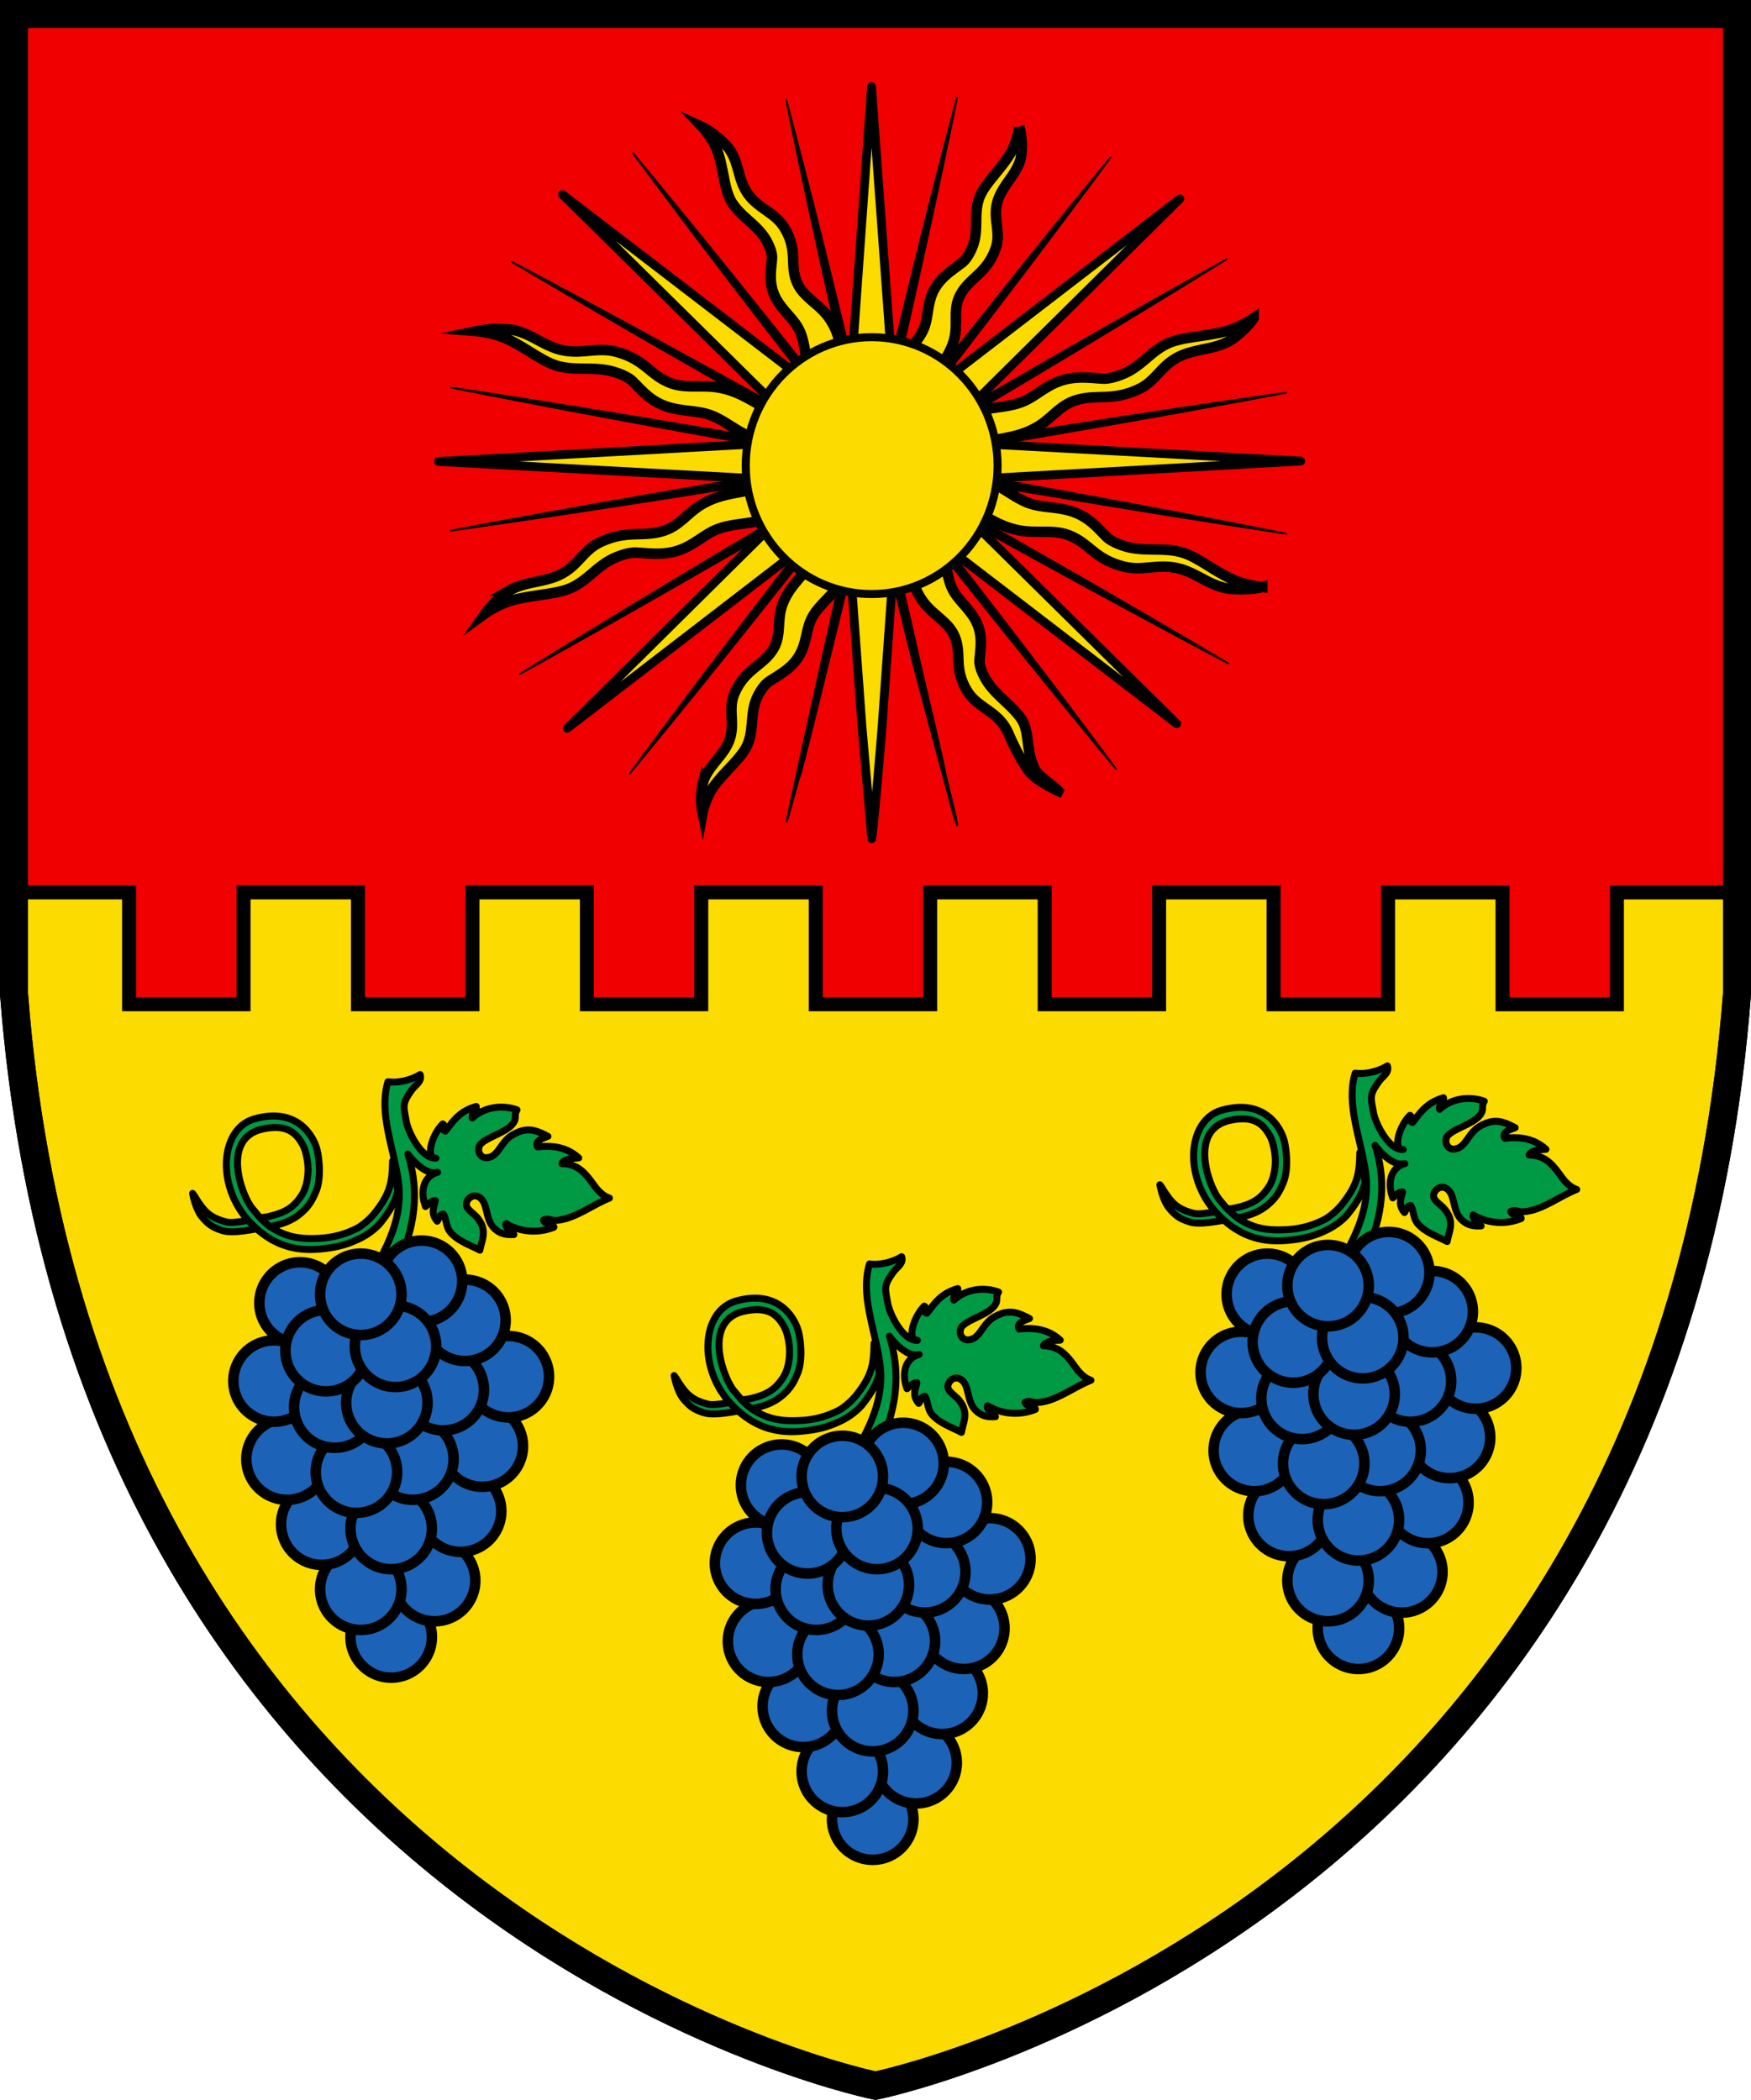
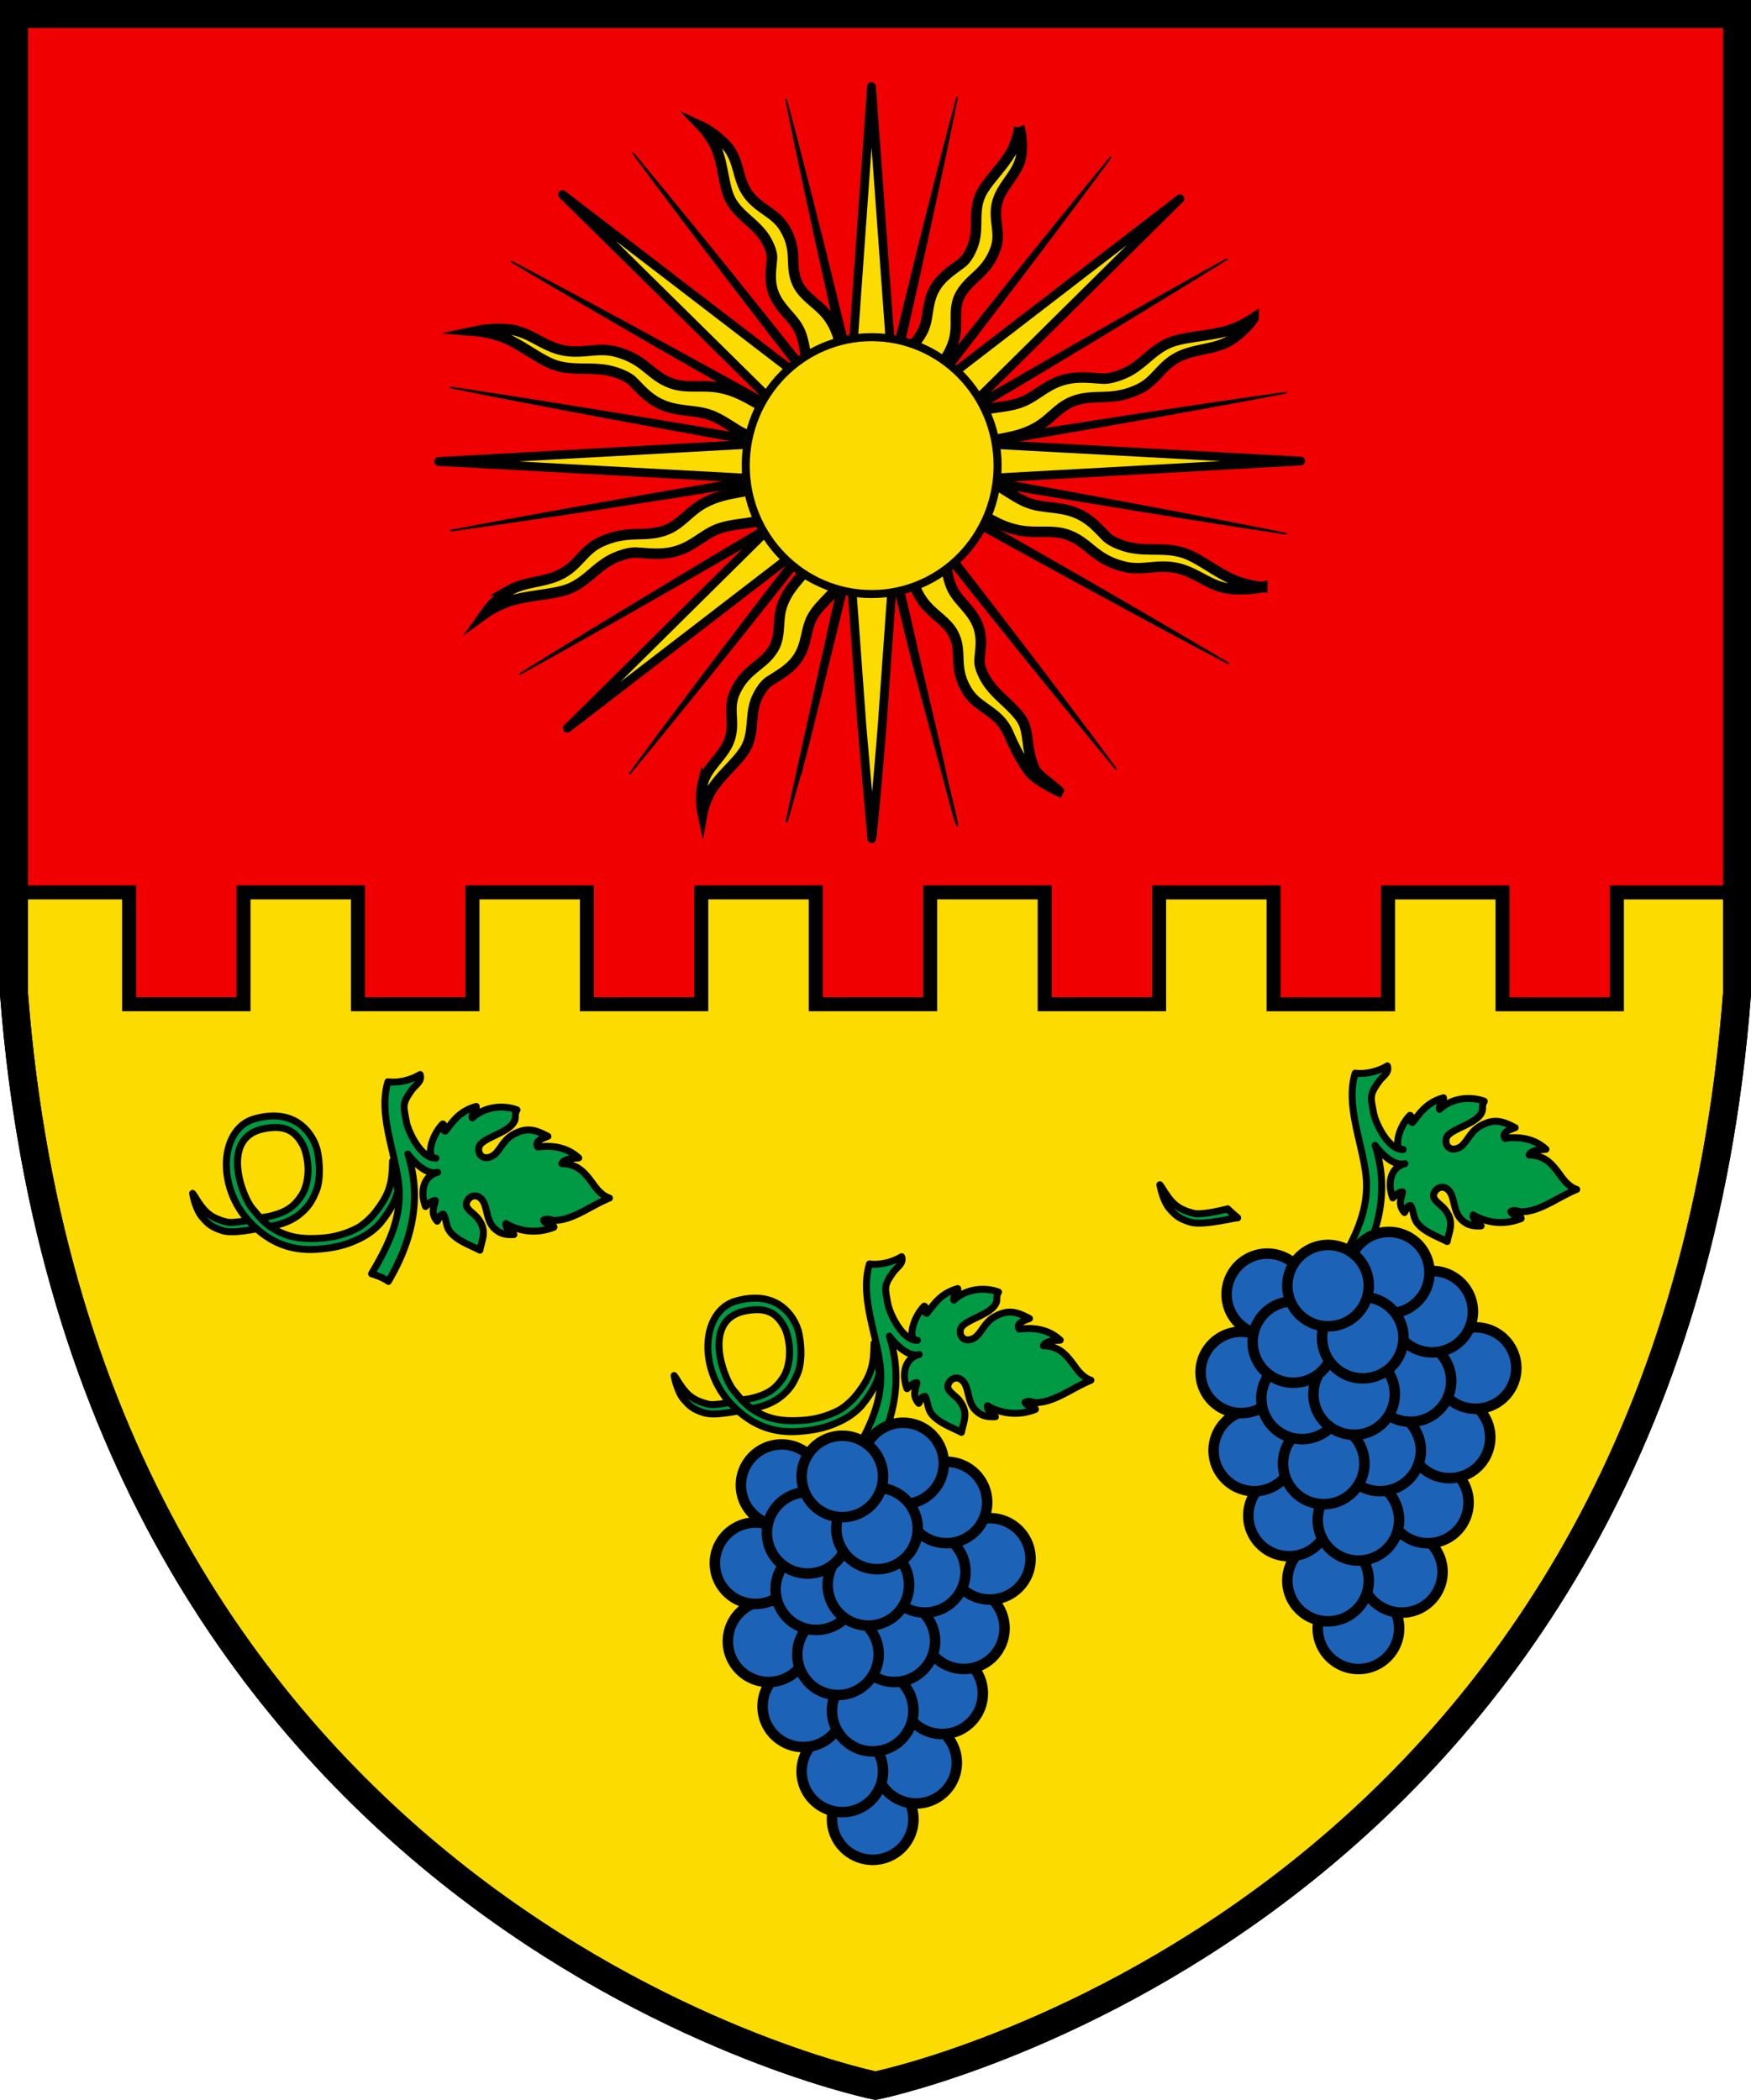
<svg xmlns="http://www.w3.org/2000/svg" width="500" height="599.8">
  <defs>
    <clipPath id="a">
      <path d="M114.4 633.7h40.9v45.97h-40.9z" />
    </clipPath>
    <clipPath id="c">
      <path d="M-606.9 552.7h506.7V-16.8h-506.7z" stroke-width="12.39" />
    </clipPath>
    <clipPath id="b">
      <path d="m-552.4 280.2 1.251 186.6h123.1V280.1z" stroke-width="12.39" />
    </clipPath>
    <clipPath id="d">
-       <path d="M114.4 633.7h40.9v45.97h-40.9z" />
-     </clipPath>
+       </clipPath>
    <clipPath id="e">
      <path d="m-552.4 280.2 1.251 186.6h123.1V280.1z" stroke-width="12.39" />
    </clipPath>
    <clipPath id="f">
      <path d="M-606.9 552.7h506.7V-16.8h-506.7z" stroke-width="12.39" />
    </clipPath>
    <clipPath id="g">
      <path d="M114.4 633.7h40.9v45.97h-40.9z" />
    </clipPath>
    <clipPath id="h">
      <path d="m-552.4 280.2 1.251 186.6h123.1V280.1z" stroke-width="12.39" />
    </clipPath>
    <clipPath id="i">
-       <path d="M-606.9 552.7h506.7V-16.8h-506.7z" stroke-width="12.39" />
+       <path d="M-606.9 552.7h506.7V-16.8h-506.7" stroke-width="12.39" />
    </clipPath>
    <clipPath id="j">
      <path d="M114.4 633.7h40.9v45.97h-40.9z" />
    </clipPath>
  </defs>
  <path d="M4 4v279.9c20.02 260 236.1 309.8 246 311.8 9.96-2.002 226.1-51.99 246-311.8V4z" fill="#fcdb00" stroke="#000" stroke-width="7.998" />
  <path d="M494.4 4.097v250.8h-32.68v.025h-.012v31.92h-32.66v-31.95h-32.69v31.95h-32.68v-31.95h-32.68v.012h-.012v31.92h-32.68v-31.94h-32.69v31.94h-32.68v-31.94h-32.69v31.94h-32.66v-31.94h-32.68v31.94h-32.69v-31.94h-32.68v31.94h-32.67v-31.94H4.176l-.113-250.8z" fill="#f00000" stroke="#000" stroke-miterlimit="10" stroke-width="4" />
  <g fill="#fcdb00" stroke="#000" stroke-linejoin="round">
    <g stroke-miterlimit="10">
      <path d="m272.245 113.228 4.077 3.543 60.585-59.984-68.717 52.893z" stroke-linecap="round" stroke-width="2.501" />
      <path d="M248.933 104.489h5.749l-2.912-39.883-2.911-39.871-2.838 39.883-2.837 39.871zM279.908 131.747v5.006l45.756-2.528 45.744-2.54-45.756-2.478-45.744-2.466z" stroke-width="2.503" />
    </g>
    <g stroke-width=".202">
-       <path d="m271.235 150.332-4.064 3.544 34.42 26.403 34.394 26.403-30.33-29.947-30.356-29.947z" fill-rule="evenodd" stroke-width="2.503" />
      <path d="M134.7 660c.069.478.238 2.588.238 2.588l.229 3.219h-.464l-.464-.001.235-3.218z" fill-rule="evenodd" stroke-linecap="round" stroke-miterlimit="5" style="paint-order:normal" transform="matrix(12.39 0 0 -12.39 -1420 8416.94)" />
      <path d="m226.631 151.571-4.076-3.544-30.281 29.997-30.294 29.983 34.357-26.44 34.358-26.452zM216.719 131.747v-5.006l-91.513 5.068 91.513 4.956z" stroke-miterlimit="10" stroke-width="2.503" />
      <path d="m225.392 111.923 4.064-3.544-34.407-26.403-34.42-26.403 60.7 59.894z" fill-rule="evenodd" stroke-width="2.503" />
    </g>
  </g>
  <g clip-path="url(#a)" stroke="#000" stroke-linejoin="round" stroke-miterlimit="10" stroke-width=".04" transform="matrix(12.39 0 0 -12.39 -1420 8416.94)">
    <path d="M126.4 673.3c1.4-.738 2.789-1.492 4.174-2.252.694-.378 1.383-.762 2.074-1.144l2.067-1.152 2.061-1.161c.685-.391 1.372-.778 2.054-1.171a269.8 269.8 0 0 0 4.082-2.377c-1.4.738-2.789 1.492-4.174 2.252-.694.378-1.382.762-2.074 1.143l-2.067 1.153-2.061 1.162c-.685.39-1.371.777-2.054 1.17a293.6 293.6 0 0 0-4.082 2.377z" />
    <path d="M125 670.4c1.613-.242 3.222-.503 4.829-.77.805-.131 1.607-.27 2.41-.405l2.408-.416 2.405-.427c.8-.145 1.603-.287 2.403-.436 1.601-.295 3.2-.596 4.795-.916-1.612.242-3.222.503-4.829.77-.804.131-1.607.27-2.41.405l-2.407.417-2.405.426c-.801.145-1.603.288-2.403.437-1.601.294-3.201.596-4.796.915z" />
    <path d="M125 667.1c1.596.304 3.195.589 4.796.868.8.141 1.602.276 2.402.413l2.405.403 2.407.392c.803.128 1.606.258 2.41.382 1.607.252 3.215.496 4.827.722a306.4 306.4 0 0 0-4.796-.868c-.8-.141-1.601-.275-2.402-.413l-2.405-.403-2.407-.392c-.803-.127-1.606-.258-2.409-.382A312 312 0 0 0 125 667.1z" />
    <path d="M126.6 663.8c1.332.829 2.675 1.643 4.023 2.451.673.406 1.35.806 2.025 1.208l2.032 1.2 2.039 1.191c.682.393 1.362.79 2.045 1.181a290.8 290.8 0 0 0 4.119 2.329 267.8 267.8 0 0 0-4.023-2.452c-.673-.406-1.35-.806-2.025-1.208l-2.032-1.199-2.039-1.191c-.682-.394-1.362-.791-2.046-1.182a285.2 285.2 0 0 0-4.118-2.328z" />
    <path d="M129.2 675.8a248.2 248.2 0 0 0 2.853-3.507c.472-.586.938-1.177 1.406-1.765l1.397-1.771 1.386-1.778c.459-.594.921-1.187 1.376-1.783a232.8 232.8 0 0 0 2.712-3.591 248.2 248.2 0 0 0-2.853 3.507c-.472.586-.937 1.177-1.406 1.765l-1.396 1.772-1.387 1.777c-.458.595-.92 1.187-1.376 1.784a239.4 239.4 0 0 0-2.712 3.59z" />
    <path d="M136.4 661.5c-.205.975-.464 1.995-.68 2.968-.154.702-.326 1.392-.484 2.092l-.437 2.101-.497 2.097c-.169.698-.336 1.397-.509 2.095a209.8 209.8 0 0 1-1.066 4.181c.283-1.406.587-2.809.899-4.211.154-.701.316-1.401.474-2.101l.485-2.099.465-2.105c.17-.698.33-1.387.504-2.085.237-.965.768-2.876 1.017-3.839.295-.98-.163.848-.171.906z" />
    <path d="M140.2 675.7c-.886-1.205-1.789-2.4-2.699-3.591-.453-.596-.912-1.189-1.369-1.783l-1.38-1.778-1.389-1.772c-.466-.588-.93-1.179-1.399-1.765a248.6 248.6 0 0 0-2.84-3.508c.885 1.206 1.788 2.4 2.698 3.591.453.597.913 1.189 1.37 1.784l1.379 1.777 1.39 1.772c.466.589.93 1.179 1.399 1.765a241.7 241.7 0 0 0 2.84 3.508z" />
    <path d="M135.6 672.9c-.174-.699-.34-1.398-.51-2.098l-.496-2.099-.486-2.102c-.158-.701-.32-1.402-.474-2.104-.214-.967-.696-3.135-.899-4.103.025 0 .305 1.106.329 1.106.247.957.503 2.009.738 2.967.174.699.339 1.399.509 2.098l.497 2.1.485 2.102c.158.701.32 1.401.474 2.103.312 1.403.616 2.808.899 4.217a212.1 212.1 0 0 1-1.066-4.187z" />
  </g>
  <g fill="#fcdb00" stroke="#000" stroke-miterlimit="10" stroke-width=".242">
    <path d="M200.612 36.344c1.5 1.586 3.395 4.56 4.101 6.418 1.945 5.105 1.945 11.002 4.076 14.707 2.59 4.498 7.583 6.678 10.123 11.362.582 1.053 1.673 3.295 1.524 5.08-.335 4.187-1.251 8.264 2.28 13.12 2.057 2.838 4.287 4.61 5.588 7.397 1.672 3.556 1.437 7.62 3.122 11.548 2.379-.78 5.848-2.726 9.553-3.432-1.289-5.266-1.797-8.264-4.312-11.833-2.788-3.927-7.162-5.761-8.995-9.825-2.354-5.216.347-9.119-3.655-15.748-3.011-5.092-8.995-5.749-11.783-12.117-1.61-3.692-1.673-7.298-4.126-10.63-1.4-1.896-5.08-4.932-7.496-6.047zM291.059 36.344a22.376 22.376 0 0 1-2.305 7.075c-2.763 4.795-7.557 8.97-9.044 12.898-1.834 4.782-.062 9.404-2.07 14.273-.445 1.103-1.486 3.358-3.035 4.535-3.643 2.75-7.595 5.067-9.045 10.68-.842 3.283-.706 5.91-2.044 8.673-1.71 3.543-5.167 6.282-7.161 10.098 2.304.904 6.343 1.66 9.54 3.444 3.358-4.51 5.44-6.938 6.542-11.015 1.214-4.497-.384-8.487 1.623-12.489 2.565-5.142 7.632-6.232 10.185-13.393 2.007-5.452-1.698-9.603 1.499-15.822 1.858-3.606 4.745-6.195 5.711-10.073.546-2.193.397-6.604-.396-8.884zM357.965 90.86a29.414 29.414 0 0 1-7.372 3.58c-5.848 1.686-12.625 1.686-16.863 3.544-5.166 2.268-7.67 6.617-13.034 8.822-1.214.508-3.78 1.462-5.836 1.338-4.795-.297-9.478-1.103-15.054 1.982-3.246 1.797-5.278 3.742-8.474 4.87-4.09 1.45-8.76 1.251-13.258 2.726.892 2.069 3.135 5.092 3.94 8.313 6.034-1.115 9.479-1.56 13.567-3.754 4.51-2.428 6.617-6.232 11.275-7.83 5.997-2.057 10.47.297 18.077-3.197 5.836-2.614 6.592-7.843 13.902-10.271 4.225-1.4 8.375-1.45 12.204-3.593 2.168-1.215 5.65-4.424 6.926-6.53zM360.443 167.678c-2.354-.198-6.096-1.127-8.115-2.02-5.502-2.403-10.297-6.579-14.807-7.88-5.476-1.586-10.779-.05-16.367-1.784-1.276-.409-3.853-1.313-5.203-2.664-3.16-3.171-5.824-6.616-12.267-7.88-3.741-.73-6.765-.607-9.949-1.771-4.064-1.5-7.198-4.51-11.572-6.245-1.04 2.007-1.92 5.526-3.965 8.314 5.18 2.924 7.967 4.733 12.638 5.7 5.167 1.052 9.739-.335 14.335 1.412 5.898 2.242 7.162 6.653 15.364 8.87 6.257 1.76 11.027-1.474 18.164 1.314 4.138 1.61 7.099 4.138 11.547 4.98 2.528.484 7.583.348 10.197-.346zM302.21 225.911c-1.5-1.586-5.972-4.46-6.777-6.282-2.8-6.281-1.202-10.816-4.077-14.694-3.085-4.176-7.582-6.69-10.122-11.362-.583-1.065-1.673-3.296-1.524-5.08.334-4.188 1.251-8.264-2.28-13.12-2.057-2.838-4.287-4.61-5.588-7.398-1.66-3.556-1.437-7.632-3.135-11.56-2.366.781-5.835 2.739-9.54 3.445 1.289 5.253 1.797 8.264 4.324 11.82 2.776 3.928 7.15 5.761 8.983 9.825 2.354 5.229-.347 9.12 3.655 15.76 3.01 5.093 8.995 5.737 11.783 12.118 1.61 3.692 3.543 7.682 6.01 11.014 1.4 1.896 5.872 4.399 8.288 5.514zM200.612 232.106c.372-2.02 1.66-5.204 2.788-6.889 3.085-4.584 8.152-8.413 9.9-12.229 2.155-4.634.706-9.367 3.035-14.087.533-1.066 1.722-3.246 3.345-4.312 3.816-2.478 7.93-4.51 9.751-10.011 1.066-3.21 1.103-5.836 2.627-8.5 1.957-3.42 5.588-5.897 7.843-9.565-2.243-1.065-6.22-2.118-9.28-4.126-3.655 4.263-5.898 6.555-7.286 10.532-1.511 4.398-.198 8.487-2.465 12.34-2.924 4.944-8.041 5.687-11.077 12.638-2.379 5.303 1.028 9.702-2.577 15.686-2.106 3.47-5.154 5.836-6.393 9.627a19.923 19.923 0 0 0-.211 8.896zM138.662 175.112c1.821-1.313 5.229-2.961 7.36-3.58 5.86-1.686 12.637-1.686 16.875-3.544 5.166-2.268 7.67-6.604 13.034-8.822 1.214-.508 3.78-1.45 5.836-1.326 4.795.285 9.478 1.09 15.054-1.994 3.246-1.797 5.29-3.742 8.474-4.87 4.09-1.45 8.76-1.251 13.258-2.726-.892-2.069-3.135-5.092-3.94-8.313-6.034 1.115-9.491 1.56-13.567 3.754-4.51 2.428-6.617 6.232-11.275 7.83-5.985 2.057-10.457-.285-18.077 3.197-5.848 2.614-6.592 7.843-13.902 10.271-4.237 1.4-8.375 1.45-12.192 3.593a24.074 24.074 0 0 0-6.938 6.53zM136.184 94.577c2.354.198 6.096 1.127 8.115 2.007 5.502 2.416 10.297 6.592 14.794 7.893 5.501 1.586 10.792.05 16.38 1.784 1.276.396 3.853 1.313 5.203 2.664 3.16 3.16 5.824 6.616 12.267 7.867 3.754.731 6.765.62 9.949 1.784 4.064 1.487 7.198 4.51 11.572 6.245 1.053-2.02 1.92-5.526 3.965-8.314-5.18-2.924-7.967-4.745-12.65-5.7-5.155-1.065-9.727.335-14.323-1.412-5.898-2.242-7.162-6.653-15.364-8.883-6.257-1.747-11.027 1.487-18.164-1.301-4.138-1.623-7.099-4.138-11.547-4.98a29.488 29.488 0 0 0-10.197.346z" stroke-width="2.998" />
  </g>
  <path d="M284.864 132.986c0 20.258-16.095 36.687-35.956 36.687-19.873 0-35.968-16.43-35.968-36.687s16.095-36.687 35.968-36.687c19.861 0 35.956 16.43 35.956 36.687z" fill="#fcdb00" stroke="#050404" stroke-miterlimit="10" stroke-width="2.305" />
  <g stroke="#000">
    <g fill="#094" stroke-linejoin="round" stroke-miterlimit="10">
      <path d="M-546.1 333.9c-2.143-2.316-2.904-6.99-2.904-6.99 1.09 1.387.62 1.14 2.49 3.679 1.883 2.539 3.84 3.605 7.036 4.46 2.047.59 7.37-.623 9.811-1.239 0 0 2.167 1.972 2.811 2.517-5.027.928-10.59 2.169-13.65 1.213-3.059-.955-4.093-1.959-5.599-3.64z" clip-path="url(#b)" stroke-linecap="round" stroke-width="1.982" transform="translate(604 13.94)" />
      <path d="M-491.9 317.7c-.113 5.827-.589 8.915-4.52 14.09a19.932 19.932 0 0 1-5.104 4.806 26.053 26.053 0 0 1-11.4 3.146c-5.884.347-9.923-.58-13.91-3.355 3.877-.78 6.603-1.91 8.957-4.004 2.564-2.255 3.32-4.286 3.964-5.698 1.871-4.051.954-10.47.372-12.51-1.041-3.679-5.612-11.99-17.79-8.547-9.737 2.762-11.02 18.87-1.648 29.16l.272.285c5.208 5.52 11.13 8.217 18.71 7.829 6.764-.397 9.998-1.84 12.28-2.893 3.06-1.4 5.402-3.431 6.647-5.041 1.552-2.007 3.832-5.067 4.692-8.766zm-37.74 16.18c-.766-.69-1.44-1.666-2.129-2.433-3.151-3.503-9.388-20.34 2.876-22.94 6.813-1.437 9.478 1.099 11.37 4.592 1.041 1.92 1.594 5.586 1.47 7.618-.062 2.245-.619 4.972-1.871 6.837-2.004 2.985-4.101 4.779-9.365 5.956-.595.136-2.354.372-2.354.372z" clip-path="url(#c)" stroke-linecap="round" stroke-width="2" transform="translate(604 13.94)" />
      <path d="M158.486 348.572c-1.3.037-1.896-.743-3.283-.074.545 1.412 3.171 1.387 2.948 2.02a15.45 15.45 0 0 1-13.678-1.042c-.335.855 1.412 2.763 2.267 3.135-2.626.136-3.952-.347-5.327-1.524-2.887-2.478-2.008-6.913-4.139-8.822-2.217-2.007-4.757.744-3.964 2.429.557 1.152 2.155 2.057 3.035 3.172 2.937 3.655 1.251 6.096.694 9.218-2.44-1.313-6.468-2.664-8.487-5.216-1.301-1.648-1.004-3.544-1.933-5.08-1.19.074-1.251 1.375-1.772 2.007-2.02-2.366-.842-4.04-.545-5.91-1.338.087-1.982 1.115-2.8 1.722-1.462-3.84-.917-8.561 3.457-9.776-3.965 1.103-8.5-5.228-8.5-5.228 4.2 13.071.979 25.263-5.563 36.377-1.487-1.066-3.135-1.623-4.795-2.168 4.907-8.252 8.946-16.566 7.682-26.205-1.24-9.528-5.724-19.564-3.01-28.633 2.675.371 6.306-.323 9.192-2.07.645 1.983-1.313 2.912-2.453 4.523-2.676 3.779-2.354 4.262-1.462 9.02.508 2.7 4.139 10.519 8.425 10.345-3.023.124-1.25-6.591 1.946-9.763.793.223-.533 1.722.743 2.044 2.007-2.49 3.791-5.625 8.822-7.062.21 1.227-1.512 2.032-1.103 3.296 3.791-3.494 9.156-3.655 12.75-2.305-.88 1.487-.137 2.045-.806 3.358-1.536 2.961-7.607 4.275-9.553 6.393-1.425 1.537-.21 5.043 3.06 3.556 2.206-.991 3.036-4.423 5.997-6.145 4.263-2.49 6.803-1.314 10.135.396-1.375.52-3.964 1.314-2.924 3.036 4.436-.558 8.45.148 11.709 3.134-1.549.124-4.188.186-4.807 1.623 4.646.137 6.591 2.578 9.255 6.27 1.313 1.821 2.812 3.097 4.324 3.568-5.377 2.193-10.308 6.232-15.537 6.381z" stroke-width="1.982" />
    </g>
    <g transform="matrix(12.39 0 0 -12.39 -1558 8364.94)" clip-path="url(#d)" fill="#1c63b7" stroke-width=".242">
      <path d="M133.6 645.1a.938.938 0 1 0-1.876 0 .938.938 0 0 0 1.876 0z" stroke-miterlimit="10" />
      <path d="M135.7 637.4a.938.938 0 1 0-1.876 0 .938.938 0 0 0 1.876 0" fill-rule="evenodd" />
      <g stroke-miterlimit="10">
        <path d="M136.7 638.7a.938.938 0 1 0-1.876 0 .938.938 0 0 0 1.876 0z" />
        <path d="M135 638.5a.938.938 0 1 0-1.876 0 .938.938 0 0 0 1.876 0zM137.3 640.3a.938.938 0 1 0-1.876 0 .938.938 0 0 0 1.876 0z" />
        <path d="M134.1 640a.938.938 0 1 0-1.876 0 .938.938 0 0 0 1.876 0zM137.8 641.8a.938.938 0 1 0-1.876 0 .938.938 0 0 0 1.876 0z" />
        <path d="M133.3 641.5a.938.938 0 1 0-1.876 0 .938.938 0 0 0 1.876 0zM135.7 639.9a.938.938 0 1 0-1.876 0 .938.938 0 0 0 1.876 0zM138.4 643.4a.938.938 0 1 0-1.876 0 .938.938 0 0 0 1.876 0z" />
        <path d="M133 643.3a.938.938 0 1 0-1.876 0 .938.938 0 0 0 1.876 0zM136.2 641.5a.938.938 0 1 0-1.876 0 .938.938 0 0 0 1.876 0z" />
        <path d="M134.9 641.2a.938.938 0 1 0-1.876 0 .938.938 0 0 0 1.876 0zM136.9 643.1a.938.938 0 1 0-1.876 0 .938.938 0 0 0 1.876 0z" />
        <path d="M134.4 642.7a.938.938 0 1 0-1.876 0 .938.938 0 0 0 1.876 0z" />
        <path d="M135.6 642.8a.938.938 0 1 0-1.876 0 .938.938 0 0 0 1.876 0z" />
        <path d="M134.2 644a.938.938 0 1 0-1.876 0 .938.938 0 0 0 1.876 0zM137.4 644.7a.938.938 0 1 0-1.876 0 .938.938 0 0 0 1.876 0z" />
        <path d="M136.4 645.6a.938.938 0 1 0-1.876 0 .938.938 0 0 0 1.876 0z" />
        <path d="M135.8 644.1a.938.938 0 1 0-1.876 0 .938.938 0 0 0 1.876 0z" />
      </g>
      <path d="M135 645.3a.938.938 0 1 0-1.876 0 .938.938 0 0 0 1.876 0" fill-rule="evenodd" />
    </g>
    <path d="M-526.9 336.4a21.45 21.45 0 0 1-2.812-2.517" fill="#094" fill-rule="evenodd" stroke-linecap="round" stroke-linejoin="round" stroke-miterlimit="5" stroke-width="2" style="paint-order:normal" transform="translate(604 13.94)" />
  </g>
  <g stroke="#000">
    <g fill="#094" stroke-linejoin="round" stroke-miterlimit="10">
      <path d="M-546.1 333.9c-2.143-2.316-2.904-6.99-2.904-6.99 1.09 1.387.62 1.14 2.49 3.679 1.883 2.539 3.84 3.605 7.036 4.46 2.047.59 7.37-.623 9.811-1.239 0 0 2.167 1.972 2.811 2.517-5.027.928-10.59 2.169-13.65 1.213-3.059-.955-4.093-1.959-5.599-3.64z" clip-path="url(#e)" stroke-linecap="round" stroke-width="1.982" transform="translate(741.5 65.97)" />
      <path d="M-491.9 317.7c-.113 5.827-.589 8.915-4.52 14.09a19.932 19.932 0 0 1-5.104 4.806 26.053 26.053 0 0 1-11.4 3.146c-5.884.347-9.923-.58-13.91-3.355 3.877-.78 6.603-1.91 8.957-4.004 2.564-2.255 3.32-4.286 3.964-5.698 1.871-4.051.954-10.47.372-12.51-1.041-3.679-5.612-11.99-17.79-8.547-9.737 2.762-11.02 18.87-1.648 29.16l.272.285c5.208 5.52 11.13 8.217 18.71 7.829 6.764-.397 9.998-1.84 12.28-2.893 3.06-1.4 5.402-3.431 6.647-5.041 1.552-2.007 3.832-5.067 4.692-8.766zm-37.74 16.18c-.766-.69-1.44-1.666-2.129-2.433-3.151-3.503-9.388-20.34 2.876-22.94 6.813-1.437 9.478 1.099 11.37 4.592 1.041 1.92 1.594 5.586 1.47 7.618-.062 2.245-.619 4.972-1.871 6.837-2.004 2.985-4.101 4.779-9.365 5.956-.595.136-2.354.372-2.354.372z" clip-path="url(#f)" stroke-linecap="round" stroke-width="2" transform="translate(741.5 65.97)" />
      <path d="M295.986 400.602c-1.3.037-1.896-.743-3.283-.074.545 1.412 3.171 1.387 2.948 2.02a15.45 15.45 0 0 1-13.678-1.042c-.335.855 1.412 2.763 2.267 3.135-2.626.136-3.952-.347-5.327-1.524-2.887-2.478-2.008-6.913-4.139-8.822-2.217-2.007-4.757.744-3.964 2.429.557 1.152 2.155 2.057 3.035 3.172 2.937 3.655 1.251 6.096.694 9.218-2.44-1.313-6.468-2.664-8.487-5.216-1.301-1.648-1.004-3.544-1.933-5.08-1.19.074-1.251 1.375-1.772 2.007-2.02-2.366-.842-4.04-.545-5.91-1.338.087-1.982 1.115-2.8 1.722-1.462-3.84-.917-8.561 3.457-9.776-3.965 1.103-8.5-5.228-8.5-5.228 4.2 13.071.979 25.263-5.563 36.377-1.487-1.066-3.135-1.623-4.795-2.168 4.907-8.252 8.946-16.566 7.682-26.205-1.24-9.528-5.724-19.564-3.01-28.633 2.675.371 6.306-.323 9.192-2.07.645 1.983-1.313 2.912-2.453 4.523-2.676 3.779-2.354 4.262-1.462 9.02.508 2.7 4.139 10.519 8.425 10.345-3.023.124-1.25-6.591 1.946-9.763.793.223-.533 1.722.743 2.044 2.007-2.49 3.791-5.625 8.822-7.062.21 1.227-1.512 2.032-1.103 3.296 3.791-3.494 9.156-3.655 12.75-2.305-.88 1.487-.137 2.045-.806 3.358-1.536 2.961-7.607 4.275-9.553 6.393-1.425 1.537-.21 5.043 3.06 3.556 2.206-.991 3.036-4.423 5.997-6.145 4.263-2.49 6.803-1.314 10.135.396-1.375.52-3.964 1.314-2.924 3.036 4.436-.558 8.45.148 11.709 3.134-1.549.124-4.188.186-4.807 1.623 4.646.137 6.591 2.578 9.255 6.27 1.313 1.821 2.812 3.097 4.324 3.568-5.377 2.193-10.308 6.232-15.537 6.381z" stroke-width="1.982" />
    </g>
    <g transform="matrix(12.39 0 0 -12.39 -1420.5 8416.97)" clip-path="url(#g)" fill="#1c63b7" stroke-width=".242">
      <path d="M133.6 645.1a.938.938 0 1 0-1.876 0 .938.938 0 0 0 1.876 0z" stroke-miterlimit="10" />
      <path d="M135.7 637.4a.938.938 0 1 0-1.876 0 .938.938 0 0 0 1.876 0" fill-rule="evenodd" />
      <g stroke-miterlimit="10">
        <path d="M136.7 638.7a.938.938 0 1 0-1.876 0 .938.938 0 0 0 1.876 0z" />
        <path d="M135 638.5a.938.938 0 1 0-1.876 0 .938.938 0 0 0 1.876 0zM137.3 640.3a.938.938 0 1 0-1.876 0 .938.938 0 0 0 1.876 0z" />
        <path d="M134.1 640a.938.938 0 1 0-1.876 0 .938.938 0 0 0 1.876 0zM137.8 641.8a.938.938 0 1 0-1.876 0 .938.938 0 0 0 1.876 0z" />
        <path d="M133.3 641.5a.938.938 0 1 0-1.876 0 .938.938 0 0 0 1.876 0zM135.7 639.9a.938.938 0 1 0-1.876 0 .938.938 0 0 0 1.876 0zM138.4 643.4a.938.938 0 1 0-1.876 0 .938.938 0 0 0 1.876 0z" />
        <path d="M133 643.3a.938.938 0 1 0-1.876 0 .938.938 0 0 0 1.876 0zM136.2 641.5a.938.938 0 1 0-1.876 0 .938.938 0 0 0 1.876 0z" />
        <path d="M134.9 641.2a.938.938 0 1 0-1.876 0 .938.938 0 0 0 1.876 0zM136.9 643.1a.938.938 0 1 0-1.876 0 .938.938 0 0 0 1.876 0z" />
        <path d="M134.4 642.7a.938.938 0 1 0-1.876 0 .938.938 0 0 0 1.876 0z" />
        <path d="M135.6 642.8a.938.938 0 1 0-1.876 0 .938.938 0 0 0 1.876 0z" />
        <path d="M134.2 644a.938.938 0 1 0-1.876 0 .938.938 0 0 0 1.876 0zM137.4 644.7a.938.938 0 1 0-1.876 0 .938.938 0 0 0 1.876 0z" />
        <path d="M136.4 645.6a.938.938 0 1 0-1.876 0 .938.938 0 0 0 1.876 0z" />
        <path d="M135.8 644.1a.938.938 0 1 0-1.876 0 .938.938 0 0 0 1.876 0z" />
      </g>
      <path d="M135 645.3a.938.938 0 1 0-1.876 0 .938.938 0 0 0 1.876 0" fill-rule="evenodd" />
    </g>
    <path transform="translate(604 13.94)" d="M-389.4 388.4a21.45 21.45 0 0 1-2.812-2.517" fill="#094" fill-rule="evenodd" stroke-linecap="round" stroke-linejoin="round" stroke-miterlimit="5" stroke-width="2" style="paint-order:normal" />
  </g>
  <g stroke="#000">
    <g fill="#094" stroke-linejoin="round" stroke-miterlimit="10">
      <path d="M-546.1 333.9c-2.143-2.316-2.904-6.99-2.904-6.99 1.09 1.387.62 1.14 2.49 3.679 1.883 2.539 3.84 3.605 7.036 4.46 2.047.59 7.37-.623 9.811-1.239 0 0 2.167 1.972 2.811 2.517-5.027.928-10.59 2.169-13.65 1.213-3.059-.955-4.093-1.959-5.599-3.64z" clip-path="url(#h)" stroke-linecap="round" stroke-width="1.982" transform="translate(880.2 11.47)" />
-       <path d="M-491.9 317.7c-.113 5.827-.589 8.915-4.52 14.09a19.932 19.932 0 0 1-5.104 4.806 26.053 26.053 0 0 1-11.4 3.146c-5.884.347-9.923-.58-13.91-3.355 3.877-.78 6.603-1.91 8.957-4.004 2.564-2.255 3.32-4.286 3.964-5.698 1.871-4.051.954-10.47.372-12.51-1.041-3.679-5.612-11.99-17.79-8.547-9.737 2.762-11.02 18.87-1.648 29.16l.272.285c5.208 5.52 11.13 8.217 18.71 7.829 6.764-.397 9.998-1.84 12.28-2.893 3.06-1.4 5.402-3.431 6.647-5.041 1.552-2.007 3.832-5.067 4.692-8.766zm-37.74 16.18c-.766-.69-1.44-1.666-2.129-2.433-3.151-3.503-9.388-20.34 2.876-22.94 6.813-1.437 9.478 1.099 11.37 4.592 1.041 1.92 1.594 5.586 1.47 7.618-.062 2.245-.619 4.972-1.871 6.837-2.004 2.985-4.101 4.779-9.365 5.956-.595.136-2.354.372-2.354.372z" clip-path="url(#i)" stroke-linecap="round" stroke-width="2" transform="translate(880.2 11.47)" />
      <path d="M434.686 346.102c-1.3.037-1.896-.743-3.283-.074.545 1.412 3.171 1.387 2.948 2.02a15.45 15.45 0 0 1-13.678-1.042c-.335.855 1.412 2.763 2.267 3.135-2.626.136-3.952-.347-5.327-1.524-2.887-2.478-2.008-6.913-4.139-8.822-2.217-2.007-4.757.744-3.964 2.429.557 1.152 2.155 2.057 3.035 3.172 2.937 3.655 1.251 6.096.694 9.218-2.44-1.313-6.468-2.664-8.487-5.216-1.301-1.648-1.004-3.544-1.933-5.08-1.19.074-1.251 1.375-1.772 2.007-2.02-2.366-.842-4.04-.545-5.91-1.338.087-1.982 1.115-2.8 1.722-1.462-3.84-.917-8.561 3.457-9.776-3.965 1.103-8.5-5.228-8.5-5.228 4.2 13.071.979 25.263-5.563 36.377-1.487-1.066-3.135-1.623-4.795-2.168 4.907-8.252 8.946-16.566 7.682-26.205-1.24-9.528-5.724-19.564-3.01-28.633 2.675.371 6.306-.323 9.192-2.07.645 1.983-1.313 2.912-2.453 4.523-2.676 3.779-2.354 4.262-1.462 9.02.508 2.7 4.139 10.519 8.425 10.345-3.023.124-1.25-6.591 1.946-9.763.793.223-.533 1.722.743 2.044 2.007-2.49 3.791-5.625 8.822-7.062.21 1.227-1.512 2.032-1.103 3.296 3.791-3.494 9.156-3.655 12.75-2.305-.88 1.487-.137 2.045-.806 3.358-1.536 2.961-7.607 4.275-9.553 6.393-1.425 1.537-.21 5.043 3.06 3.556 2.206-.991 3.036-4.423 5.997-6.145 4.263-2.49 6.803-1.314 10.135.396-1.375.52-3.964 1.314-2.924 3.036 4.436-.558 8.45.148 11.709 3.134-1.549.124-4.188.186-4.807 1.623 4.646.137 6.591 2.578 9.255 6.27 1.313 1.821 2.812 3.097 4.324 3.568-5.377 2.193-10.308 6.232-15.537 6.381z" stroke-width="1.982" />
    </g>
    <g transform="matrix(12.39 0 0 -12.39 -1281.8 8362.47)" clip-path="url(#j)" fill="#1c63b7" stroke-width=".242">
      <path d="M133.6 645.1a.938.938 0 1 0-1.876 0 .938.938 0 0 0 1.876 0z" stroke-miterlimit="10" />
      <path d="M135.7 637.4a.938.938 0 1 0-1.876 0 .938.938 0 0 0 1.876 0" fill-rule="evenodd" />
      <g stroke-miterlimit="10">
        <path d="M136.7 638.7a.938.938 0 1 0-1.876 0 .938.938 0 0 0 1.876 0z" />
        <path d="M135 638.5a.938.938 0 1 0-1.876 0 .938.938 0 0 0 1.876 0zM137.3 640.3a.938.938 0 1 0-1.876 0 .938.938 0 0 0 1.876 0z" />
        <path d="M134.1 640a.938.938 0 1 0-1.876 0 .938.938 0 0 0 1.876 0zM137.8 641.8a.938.938 0 1 0-1.876 0 .938.938 0 0 0 1.876 0z" />
        <path d="M133.3 641.5a.938.938 0 1 0-1.876 0 .938.938 0 0 0 1.876 0zM135.7 639.9a.938.938 0 1 0-1.876 0 .938.938 0 0 0 1.876 0zM138.4 643.4a.938.938 0 1 0-1.876 0 .938.938 0 0 0 1.876 0z" />
        <path d="M133 643.3a.938.938 0 1 0-1.876 0 .938.938 0 0 0 1.876 0zM136.2 641.5a.938.938 0 1 0-1.876 0 .938.938 0 0 0 1.876 0z" />
        <path d="M134.9 641.2a.938.938 0 1 0-1.876 0 .938.938 0 0 0 1.876 0zM136.9 643.1a.938.938 0 1 0-1.876 0 .938.938 0 0 0 1.876 0z" />
        <path d="M134.4 642.7a.938.938 0 1 0-1.876 0 .938.938 0 0 0 1.876 0z" />
        <path d="M135.6 642.8a.938.938 0 1 0-1.876 0 .938.938 0 0 0 1.876 0z" />
        <path d="M134.2 644a.938.938 0 1 0-1.876 0 .938.938 0 0 0 1.876 0zM137.4 644.7a.938.938 0 1 0-1.876 0 .938.938 0 0 0 1.876 0z" />
        <path d="M136.4 645.6a.938.938 0 1 0-1.876 0 .938.938 0 0 0 1.876 0z" />
        <path d="M135.8 644.1a.938.938 0 1 0-1.876 0 .938.938 0 0 0 1.876 0z" />
      </g>
      <path d="M135 645.3a.938.938 0 1 0-1.876 0 .938.938 0 0 0 1.876 0" fill-rule="evenodd" />
    </g>
    <path transform="translate(604 13.947)" d="M-250.6 333.9a21.45 21.45 0 0 1-2.812-2.517" fill="#094" fill-rule="evenodd" stroke-linecap="round" stroke-linejoin="round" stroke-miterlimit="5" stroke-width="2" style="paint-order:normal" />
  </g>
  <path d="M4 4v279.9c20.02 260 236.1 309.8 246 311.8 9.96-2.002 226.1-51.99 246-311.8V4z" fill="none" stroke="#000" stroke-width="8" />
</svg>